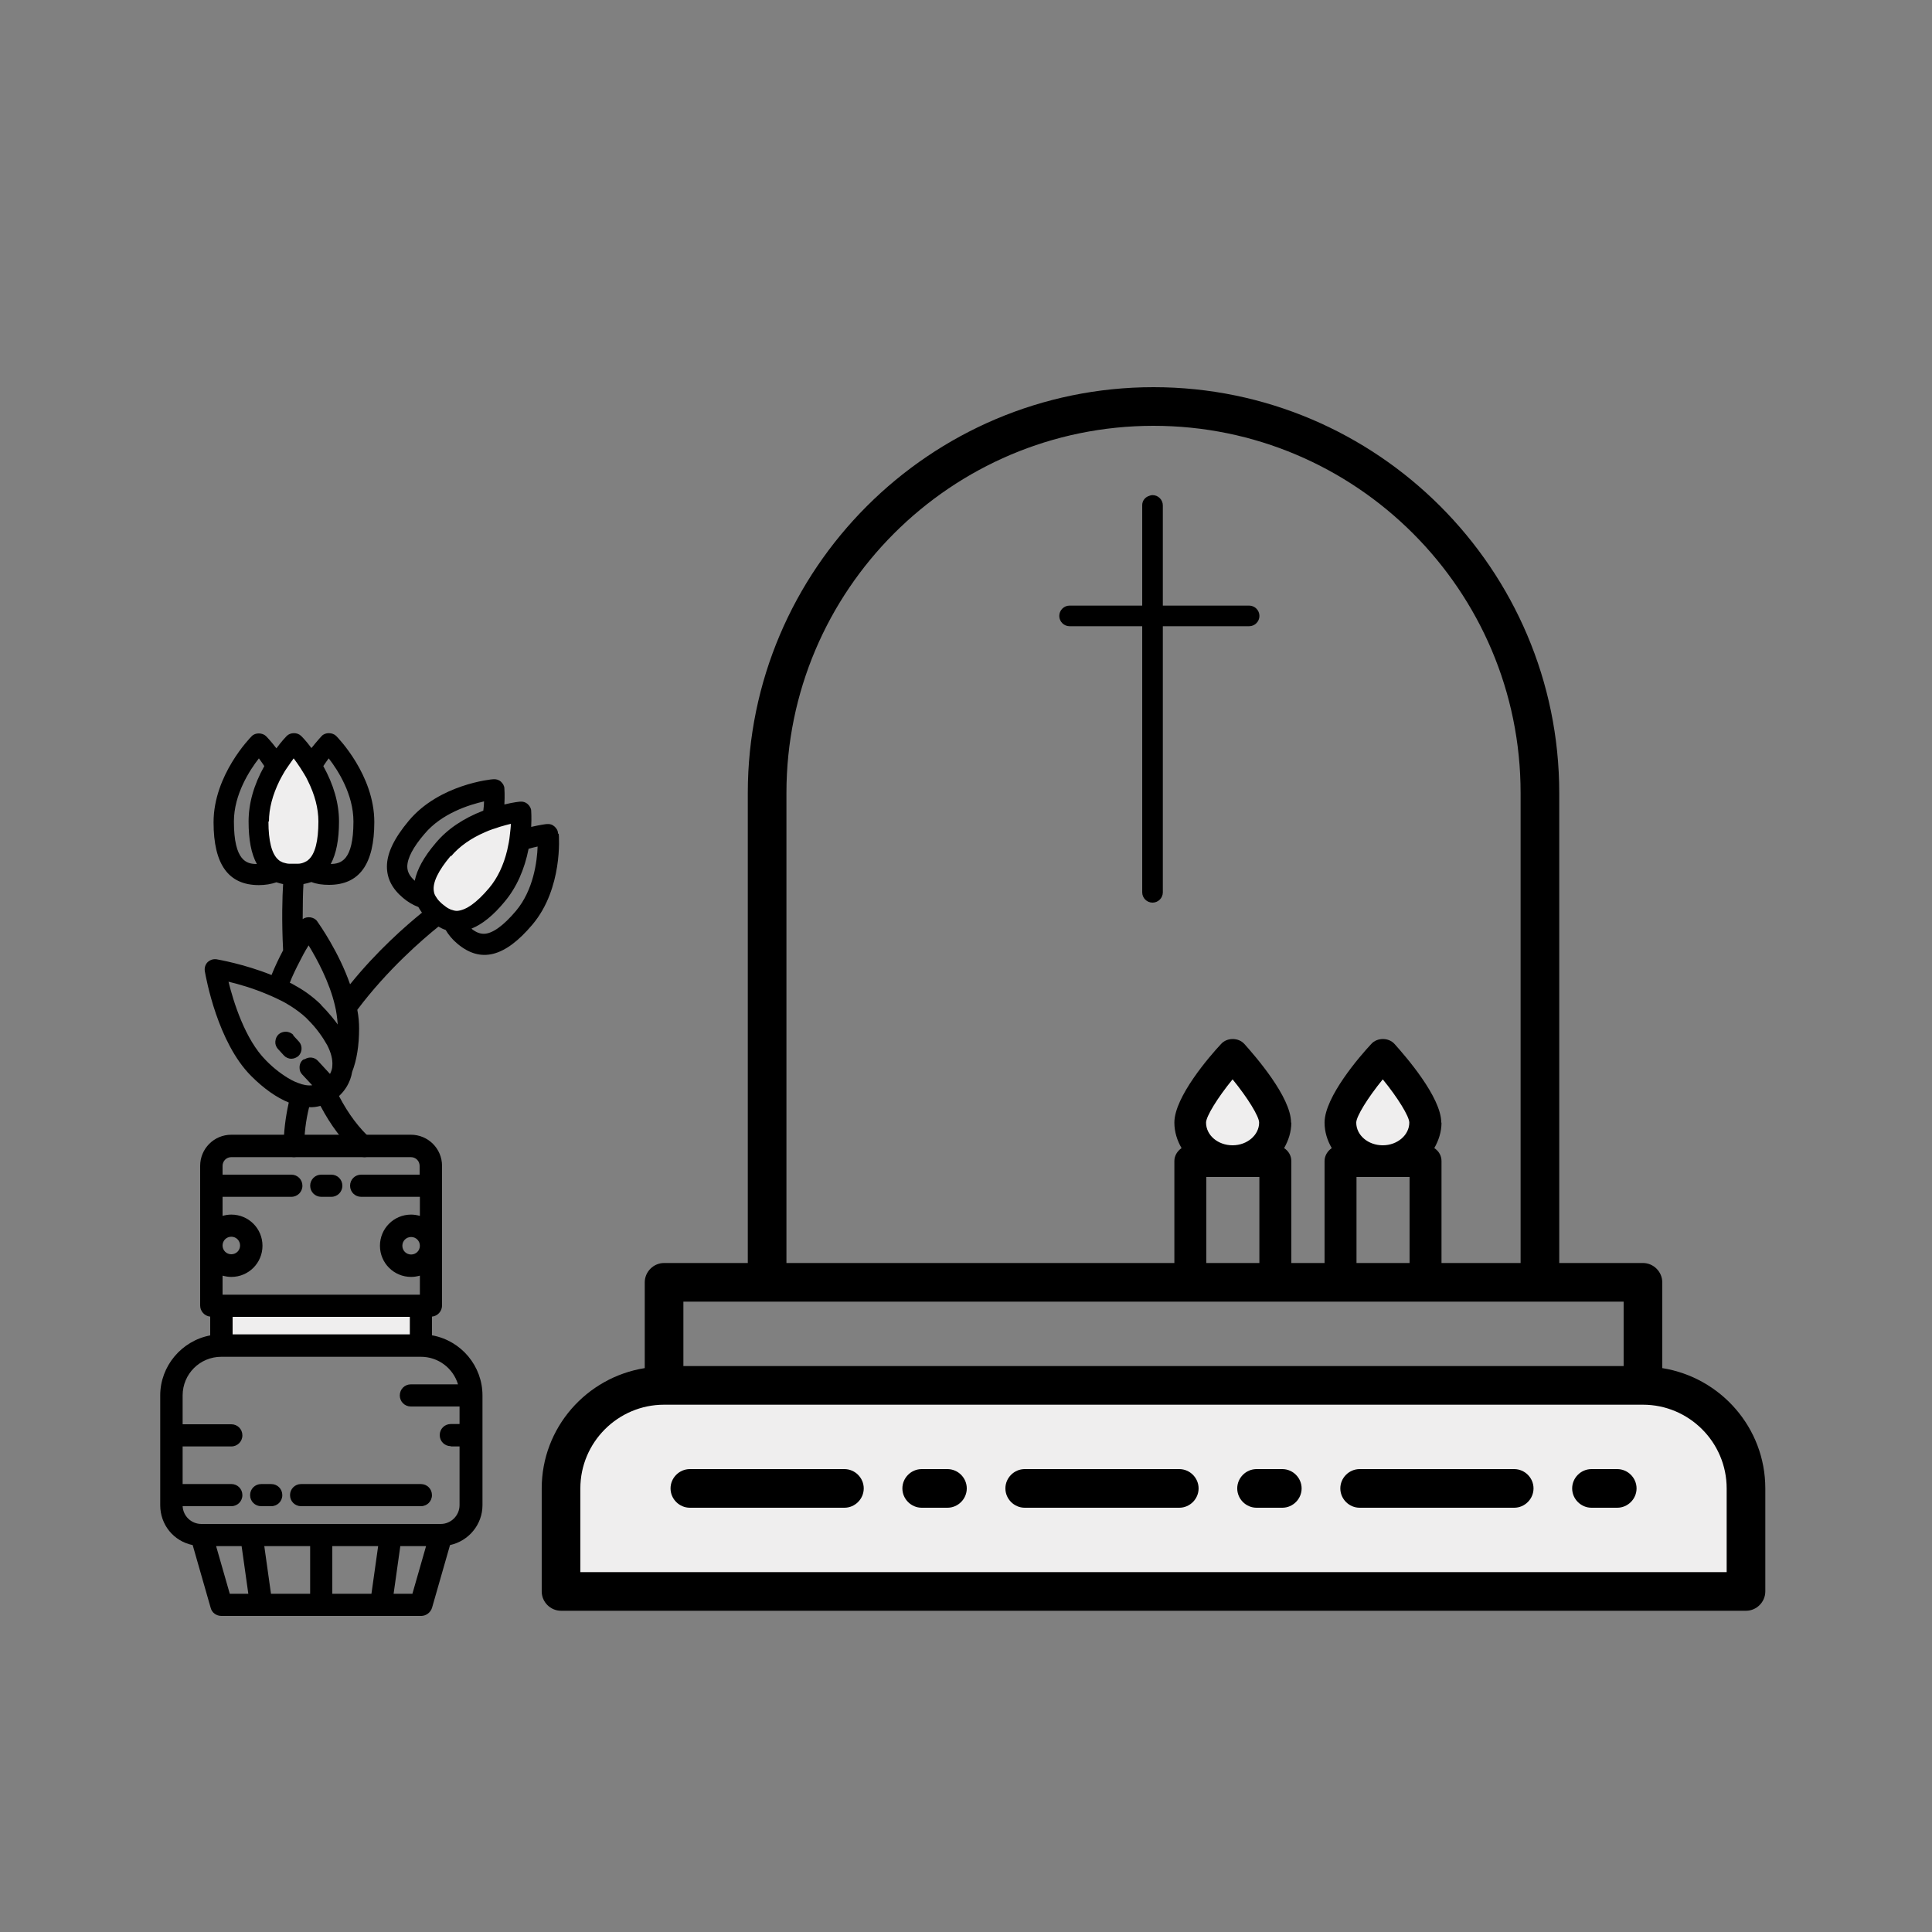
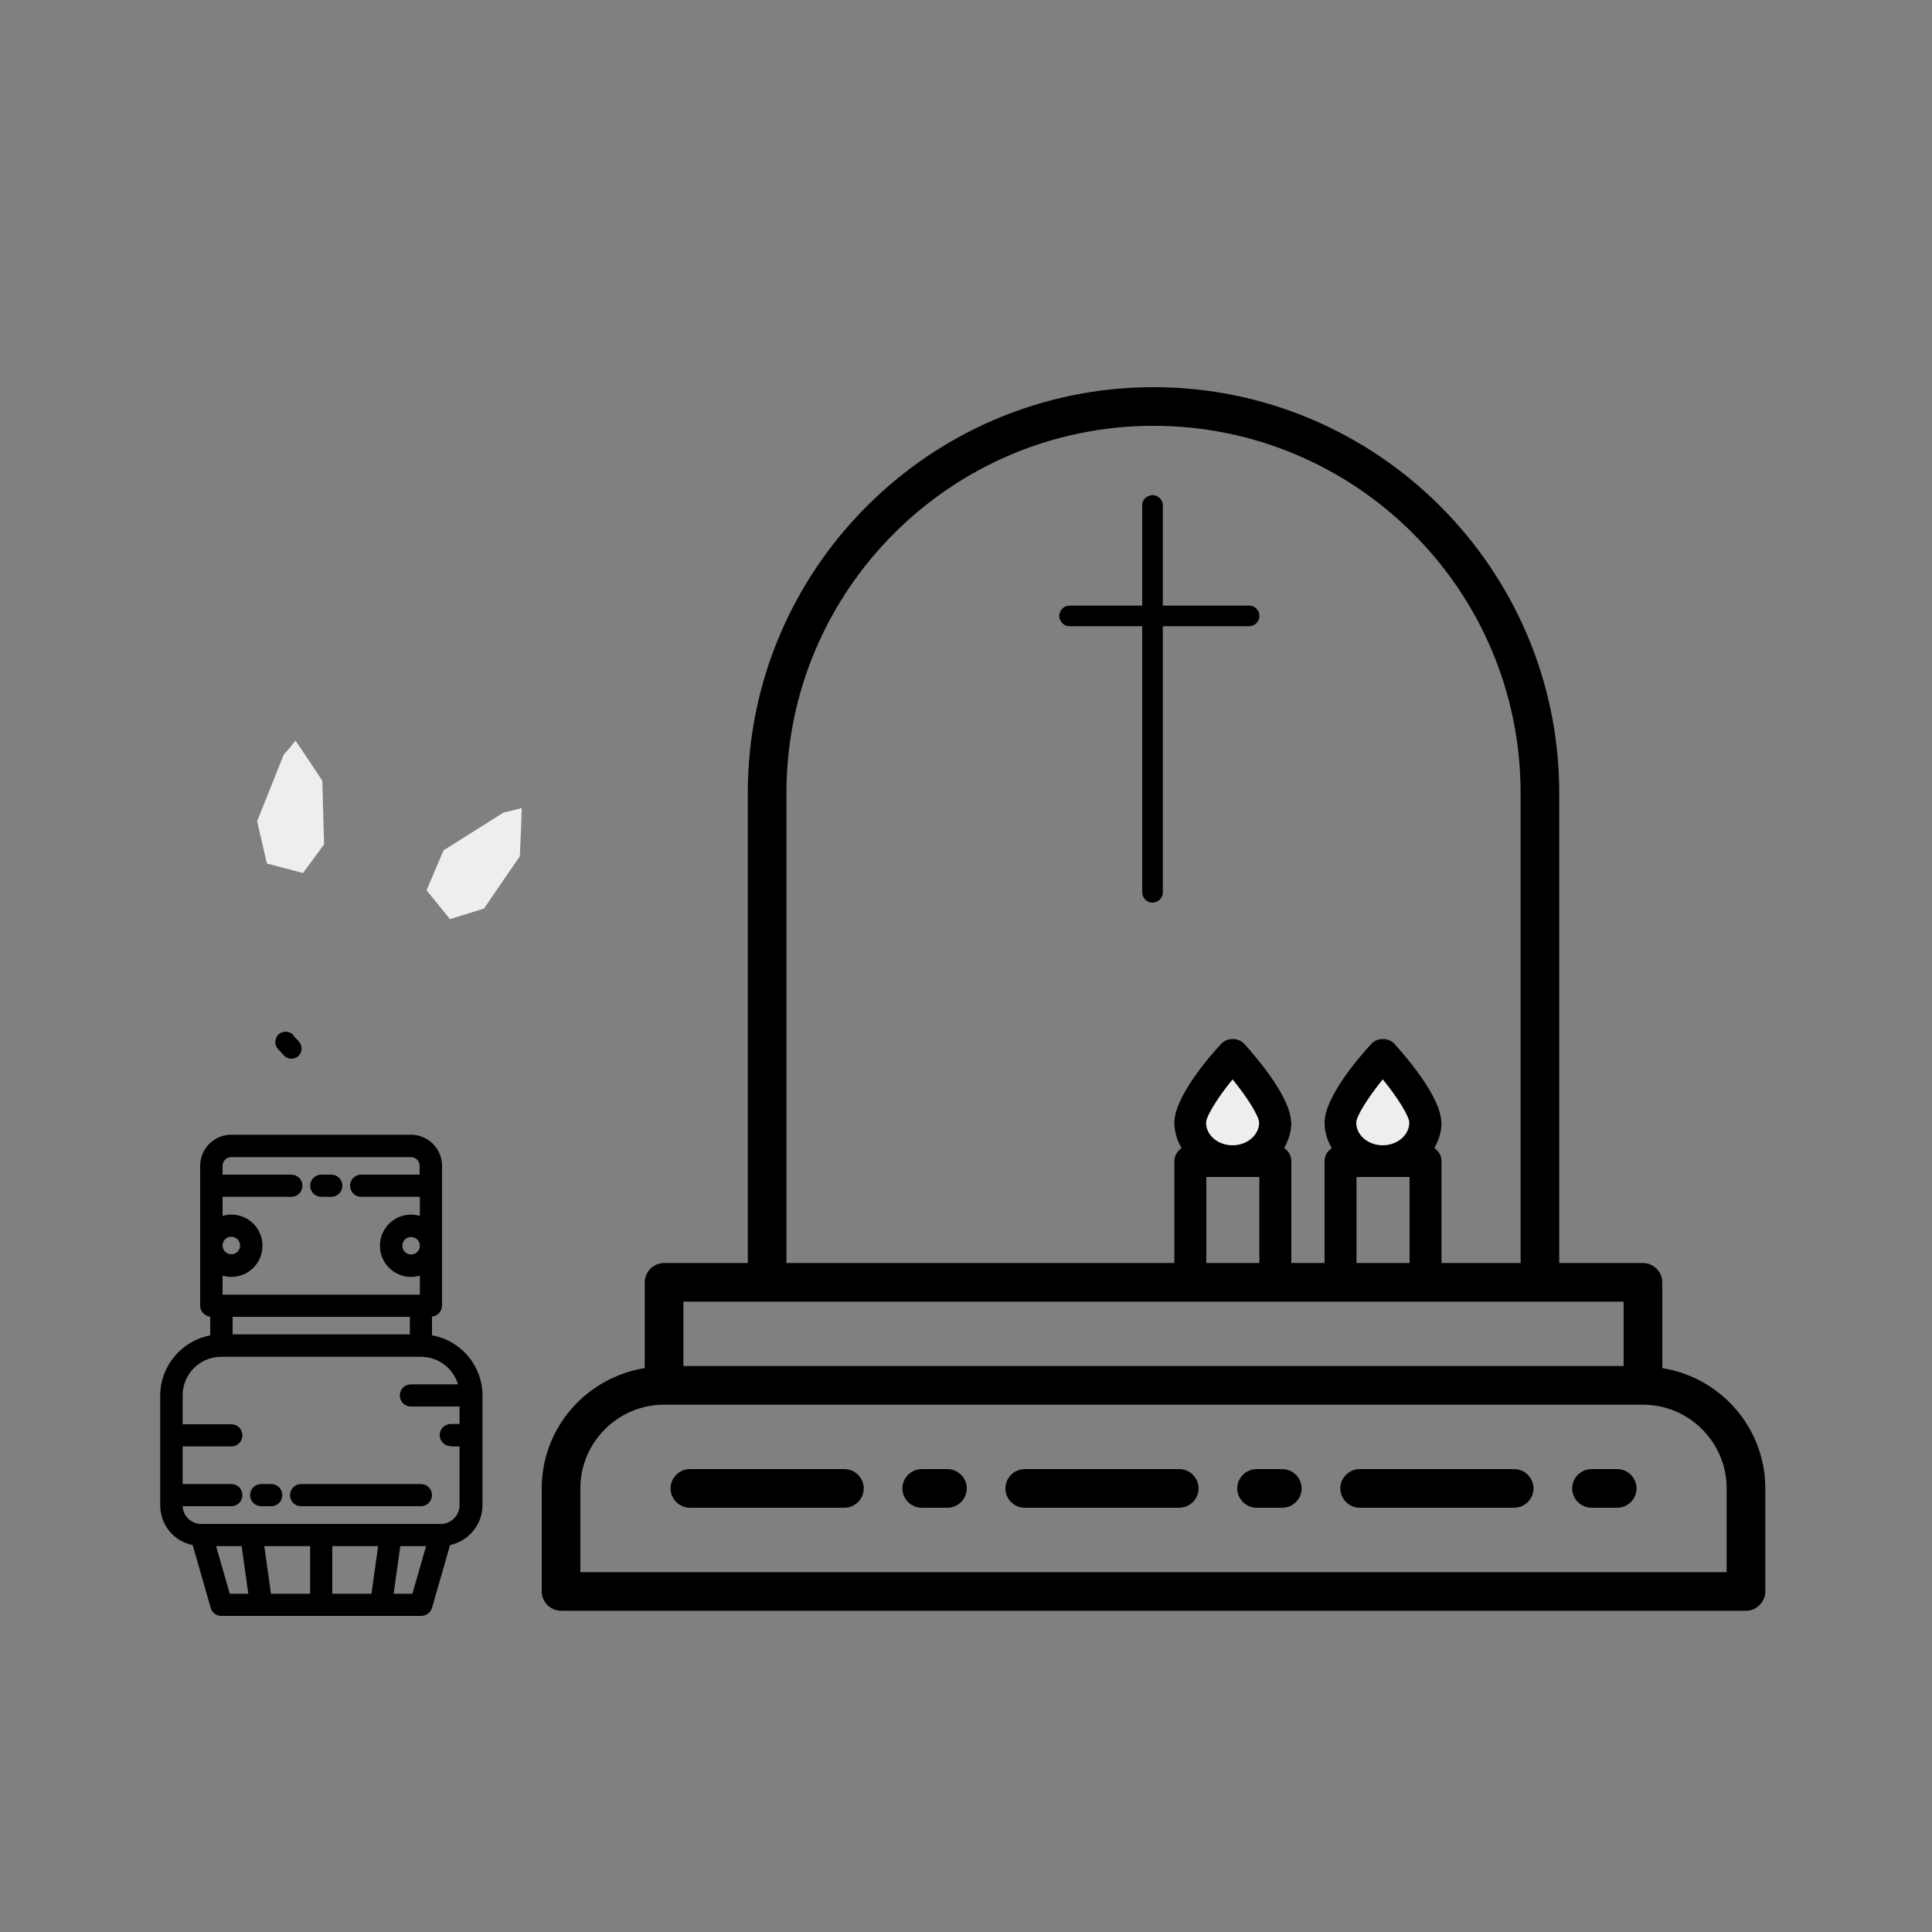
<svg xmlns="http://www.w3.org/2000/svg" width="100" height="100" viewBox="0 0 100 100" fill="none">
  <rect x="0" y="0" width="100" height="100" fill="#808080" stroke="none" />
-   <path d="M11.387 67.493L11.507 69.6L21.813 69.693L21.787 67.68L11.387 67.493Z" fill="#EFEEEE" />
  <path d="M63.402 54.68L61.148 58.68L62.788 60.147C62.788 60.147 65.935 59.467 65.935 59.387C65.935 59.307 65.468 55.88 65.468 55.88L63.402 54.694V54.68Z" fill="#EFEEEE" />
  <path d="M71.187 54.68L68.934 58.68L70.574 60.147C70.574 60.147 73.72 59.467 73.72 59.387C73.72 59.307 73.254 55.88 73.254 55.88L71.187 54.694V54.68Z" fill="#EFEEEE" />
-   <path d="M40.305 71.493L32.651 71.32L29.358 75.067L29.078 82.32L90.358 82.493L90.185 74.787L84.451 71.653L40.305 71.493Z" fill="#EFEEEE" />
  <path d="M14.682 39.067L13.309 42.507L13.815 44.694L15.682 45.187L16.775 43.707L16.682 40.413C16.682 40.413 15.282 38.28 15.282 38.334C15.282 38.387 14.682 39.067 14.682 39.067Z" fill="#EFEEEE" />
  <path d="M26.091 42.04L22.958 44.014L22.078 46.08L23.291 47.574L25.052 47.027L26.905 44.32C26.905 44.32 27.025 41.773 26.998 41.813C26.971 41.853 26.078 42.053 26.078 42.053L26.091 42.04Z" fill="#EFEEEE" />
  <path d="M91.372 77.04C91.372 73.893 89.052 71.293 86.039 70.813V66.373C86.039 65.827 85.586 65.373 85.039 65.373H80.706V41.04C80.706 29.467 71.279 20.04 59.706 20.04C48.132 20.04 38.706 29.467 38.706 41.04V65.373H34.372C33.826 65.373 33.372 65.827 33.372 66.373V70.813C30.359 71.293 28.039 73.893 28.039 77.04V82.373C28.039 82.92 28.492 83.373 29.039 83.373H90.372C90.919 83.373 91.372 82.92 91.372 82.373V77.04ZM89.372 81.373H30.039V77.04C30.039 74.653 31.986 72.707 34.372 72.707H85.039C87.426 72.707 89.372 74.653 89.372 77.04V81.373ZM35.372 67.373H84.039V70.707H35.372V67.373ZM40.706 41.04C40.706 30.56 49.226 22.04 59.706 22.04C70.186 22.04 78.706 30.56 78.706 41.04V65.373H40.706V41.04Z" fill="black" />
  <path d="M66.372 76.04H65.039C64.492 76.04 64.039 76.493 64.039 77.04C64.039 77.587 64.492 78.04 65.039 78.04H66.372C66.919 78.04 67.372 77.587 67.372 77.04C67.372 76.493 66.919 76.04 66.372 76.04Z" fill="black" />
  <path d="M78.375 76.04H70.375C69.828 76.04 69.375 76.493 69.375 77.04C69.375 77.587 69.828 78.04 70.375 78.04H78.375C78.922 78.04 79.375 77.587 79.375 77.04C79.375 76.493 78.922 76.04 78.375 76.04Z" fill="black" />
  <path d="M83.708 76.04H82.375C81.828 76.04 81.375 76.493 81.375 77.04C81.375 77.587 81.828 78.04 82.375 78.04H83.708C84.255 78.04 84.708 77.587 84.708 77.04C84.708 76.493 84.255 76.04 83.708 76.04Z" fill="black" />
  <path d="M61.039 76.04H53.039C52.492 76.04 52.039 76.493 52.039 77.04C52.039 77.587 52.492 78.04 53.039 78.04H61.039C61.586 78.04 62.039 77.587 62.039 77.04C62.039 76.493 61.586 76.04 61.039 76.04Z" fill="black" />
  <path d="M43.707 76.04H35.707C35.16 76.04 34.707 76.493 34.707 77.04C34.707 77.587 35.16 78.04 35.707 78.04H43.707C44.254 78.04 44.707 77.587 44.707 77.04C44.707 76.493 44.254 76.04 43.707 76.04Z" fill="black" />
  <path d="M49.04 76.04H47.707C47.16 76.04 46.707 76.493 46.707 77.04C46.707 77.587 47.16 78.04 47.707 78.04H49.04C49.587 78.04 50.04 77.587 50.04 77.04C50.04 76.493 49.587 76.04 49.04 76.04Z" fill="black" />
-   <path d="M28.881 43.133C28.881 42.987 28.8 42.867 28.694 42.773C28.587 42.68 28.467 42.64 28.307 42.653C28.267 42.653 27.96 42.693 27.494 42.8C27.52 42.307 27.494 41.973 27.494 41.973C27.494 41.84 27.414 41.707 27.307 41.613C27.201 41.52 27.067 41.48 26.921 41.493C26.907 41.493 26.587 41.52 26.107 41.64C26.134 41.147 26.107 40.813 26.107 40.813C26.107 40.68 26.027 40.547 25.921 40.453C25.814 40.36 25.667 40.32 25.534 40.333C25.427 40.333 22.734 40.6 21.16 42.48C20.401 43.387 20.027 44.16 20.027 44.853C20.027 45.467 20.294 46 20.867 46.48C21.12 46.693 21.374 46.84 21.654 46.947C21.707 47.04 21.774 47.147 21.84 47.24C20.987 47.933 19.507 49.227 18.12 50.947C17.534 49.267 16.534 47.853 16.414 47.68C16.254 47.453 15.88 47.413 15.667 47.573C15.667 46.773 15.681 46.147 15.707 45.76C15.854 45.733 15.987 45.693 16.12 45.653C16.387 45.76 16.694 45.8 17.027 45.8C18.601 45.8 19.374 44.733 19.374 42.547C19.374 40.107 17.48 38.173 17.401 38.093C17.214 37.907 16.84 37.893 16.654 38.093C16.654 38.093 16.427 38.333 16.12 38.72C15.827 38.32 15.587 38.093 15.587 38.093C15.387 37.893 15.027 37.907 14.841 38.093C14.787 38.147 14.574 38.373 14.307 38.733C14.001 38.333 13.774 38.107 13.774 38.107C13.587 37.92 13.214 37.907 13.027 38.107C12.947 38.187 11.054 40.12 11.054 42.56C11.054 44.747 11.827 45.813 13.4 45.813C13.734 45.813 14.04 45.76 14.307 45.667C14.414 45.707 14.534 45.733 14.654 45.76C14.614 46.373 14.574 47.64 14.654 49.187C14.427 49.613 14.227 50.04 14.054 50.467C12.627 49.893 11.28 49.667 11.214 49.653C11.04 49.627 10.88 49.68 10.747 49.8C10.627 49.92 10.574 50.093 10.601 50.267C10.667 50.64 11.267 53.96 13.001 55.693C13.654 56.347 14.32 56.813 14.947 57.067C14.774 57.84 14.681 58.613 14.681 59.36C14.681 59.653 14.921 59.893 15.214 59.893C15.507 59.893 15.747 59.653 15.747 59.36C15.747 58.693 15.827 58 16 57.307C16.201 57.32 16.387 57.293 16.587 57.24C17.12 58.253 17.761 59.107 18.507 59.76C18.601 59.853 18.734 59.893 18.867 59.893C19.014 59.893 19.16 59.827 19.267 59.72C19.467 59.507 19.441 59.16 19.227 58.973C18.587 58.4 18.027 57.653 17.547 56.733C17.574 56.707 17.601 56.68 17.627 56.653C17.814 56.467 18.134 56.067 18.227 55.48C18.467 54.867 18.587 54.107 18.587 53.227C18.587 52.933 18.561 52.613 18.494 52.267C20.054 50.187 21.881 48.613 22.694 47.96C22.814 48.027 22.934 48.093 23.067 48.133C23.214 48.387 23.414 48.627 23.667 48.84C24.881 49.867 26.134 49.547 27.561 47.853C29.134 45.987 28.934 43.28 28.921 43.173L28.881 43.133ZM27.827 43.813C27.8 44.587 27.614 46.067 26.707 47.147C26.054 47.92 25.48 48.333 25.041 48.333C24.84 48.333 24.627 48.253 24.401 48.067C24.96 47.84 25.534 47.387 26.134 46.653C26.734 45.933 27.147 45.013 27.36 43.933C27.547 43.88 27.707 43.84 27.84 43.813H27.827ZM23.347 44.32C23.774 43.813 24.374 43.387 25.12 43.067C25.241 43.013 25.374 42.96 25.494 42.92C25.627 42.88 25.747 42.84 25.854 42.8C26.081 42.733 26.28 42.68 26.441 42.64C26.441 42.8 26.414 43 26.387 43.24C26.374 43.36 26.36 43.48 26.334 43.613C26.307 43.747 26.28 43.867 26.254 44C26.067 44.787 25.747 45.453 25.32 45.96C24.68 46.72 24.12 47.12 23.654 47.147C23.574 47.147 23.494 47.133 23.387 47.093C23.347 47.093 23.32 47.067 23.28 47.053C23.214 47.027 23.147 46.987 23.094 46.947C23.041 46.907 22.987 46.867 22.921 46.813C22.867 46.773 22.827 46.733 22.774 46.68L22.747 46.653C22.667 46.573 22.601 46.48 22.547 46.387C22.494 46.307 22.467 46.213 22.454 46.12C22.387 45.68 22.68 45.067 23.334 44.293L23.347 44.32ZM25.014 41.96C23.974 42.36 23.147 42.92 22.547 43.64C21.934 44.36 21.587 45 21.467 45.587C21.201 45.347 21.081 45.12 21.081 44.853C21.081 44.427 21.387 43.84 21.974 43.16C22.867 42.093 24.294 41.653 25.054 41.48C25.054 41.613 25.041 41.773 25.014 41.973V41.96ZM13.28 44.72C12.774 44.72 12.107 44.573 12.107 42.52C12.107 41.12 12.921 39.867 13.4 39.253C13.48 39.36 13.574 39.493 13.681 39.653C13.134 40.627 12.867 41.587 12.867 42.52C12.867 43.453 13.001 44.187 13.294 44.72H13.28ZM13.921 42.52C13.921 41.853 14.107 41.147 14.467 40.413C14.534 40.293 14.587 40.173 14.654 40.067C14.72 39.947 14.787 39.84 14.854 39.747C14.987 39.547 15.107 39.387 15.2 39.253C15.294 39.373 15.414 39.547 15.547 39.747C15.614 39.853 15.681 39.96 15.747 40.067C15.814 40.173 15.88 40.293 15.934 40.413C16.294 41.133 16.48 41.84 16.48 42.52C16.48 43.533 16.307 44.2 15.974 44.493C15.907 44.56 15.827 44.6 15.734 44.64C15.64 44.68 15.534 44.707 15.414 44.707C15.267 44.707 15.12 44.707 14.974 44.707C14.854 44.707 14.747 44.667 14.64 44.64C14.547 44.6 14.467 44.56 14.4 44.493C14.067 44.2 13.894 43.533 13.894 42.52H13.921ZM15.734 54.827L15.667 54.867C15.547 54.973 15.494 55.133 15.507 55.293C15.507 55.413 15.56 55.533 15.64 55.613L16.16 56.173C15.934 56.2 15.694 56.16 15.427 56.053C15.2 55.973 14.96 55.84 14.72 55.68C14.521 55.547 14.307 55.387 14.081 55.187C13.974 55.093 13.867 54.987 13.761 54.88C12.681 53.8 12.081 51.84 11.827 50.813C12.334 50.933 13.094 51.147 13.867 51.48C13.974 51.52 14.081 51.573 14.174 51.613C14.267 51.653 14.374 51.707 14.48 51.76C14.681 51.853 14.867 51.96 15.054 52.08C15.347 52.267 15.614 52.467 15.841 52.68L15.907 52.747C16.147 52.987 16.347 53.213 16.52 53.453C16.68 53.667 16.814 53.88 16.934 54.093C17.134 54.48 17.227 54.84 17.201 55.16C17.201 55.32 17.147 55.453 17.081 55.587L16.454 54.907C16.28 54.72 16 54.68 15.774 54.827H15.734ZM16.627 52.013C16.414 51.8 16.16 51.587 15.88 51.387C15.654 51.227 15.387 51.067 15.094 50.907C15.067 50.893 15.04 50.88 15.001 50.867C15.04 50.773 15.067 50.693 15.107 50.6C15.28 50.213 15.48 49.813 15.694 49.413C15.787 49.24 15.88 49.08 15.974 48.933C16.414 49.653 17.054 50.84 17.334 52.04C17.414 52.36 17.454 52.68 17.48 53.027C17.387 52.893 17.28 52.76 17.16 52.613C16.974 52.387 16.8 52.2 16.614 52.013H16.627ZM16.734 39.653C16.84 39.493 16.934 39.36 17.014 39.253C17.494 39.867 18.294 41.12 18.294 42.52C18.294 44.573 17.627 44.707 17.12 44.72C17.401 44.2 17.547 43.467 17.547 42.52C17.547 41.573 17.267 40.613 16.734 39.653Z" fill="black" />
  <path d="M15.185 53.573C15.092 53.467 14.959 53.413 14.812 53.4C14.665 53.4 14.532 53.44 14.425 53.533C14.319 53.627 14.265 53.76 14.252 53.907C14.239 54.053 14.292 54.187 14.385 54.293L14.692 54.627C14.785 54.733 14.932 54.8 15.079 54.8C15.212 54.8 15.332 54.747 15.439 54.667C15.652 54.467 15.665 54.133 15.479 53.92L15.172 53.587L15.185 53.573Z" fill="black" />
  <path d="M17.148 60.8H16.628C16.308 60.8 16.055 61.053 16.055 61.373C16.055 61.693 16.308 61.947 16.628 61.947H17.148C17.468 61.947 17.721 61.693 17.721 61.373C17.721 61.053 17.468 60.8 17.148 60.8Z" fill="black" />
  <path d="M22.36 69.12V68.147C22.653 68.12 22.88 67.867 22.88 67.573V60.347C22.88 59.453 22.16 58.733 21.266 58.733H11.973C11.08 58.733 10.36 59.453 10.36 60.347V67.573C10.36 67.867 10.586 68.12 10.88 68.147V69.12C9.4 69.4 8.293 70.707 8.293 72.227V77.907C8.293 78.92 8.986 79.773 9.973 79.973L10.906 83.227C10.973 83.48 11.2 83.64 11.466 83.64H21.8C22.053 83.64 22.28 83.467 22.36 83.227L23.293 79.973C24.266 79.76 24.973 78.907 24.973 77.907V72.227C24.973 70.707 23.88 69.4 22.386 69.12H22.36ZM19.573 80.027L19.226 82.493H17.2V80.027H19.573ZM22.053 80.027L21.346 82.493H20.373L20.72 80.027H22.04H22.053ZM12.866 82.493H11.893L11.186 80.027H12.506L12.853 82.493H12.866ZM16.053 80.027V82.493H14.026L13.68 80.027H16.053ZM21.28 64.933C21.026 64.933 20.826 64.733 20.826 64.48C20.826 64.227 21.026 64.027 21.28 64.027C21.533 64.027 21.733 64.227 21.733 64.48C21.733 64.733 21.533 64.933 21.28 64.933ZM21.733 60.8H18.693C18.373 60.8 18.12 61.053 18.12 61.373C18.12 61.693 18.373 61.947 18.693 61.947H21.733V62.933C21.586 62.893 21.426 62.867 21.28 62.867C20.386 62.867 19.666 63.587 19.666 64.48C19.666 65.373 20.386 66.093 21.28 66.093C21.44 66.093 21.586 66.067 21.733 66.027V67.013H11.52V66.027C11.666 66.067 11.826 66.093 11.973 66.093C12.866 66.093 13.586 65.373 13.586 64.48C13.586 63.587 12.866 62.867 11.973 62.867C11.813 62.867 11.666 62.893 11.52 62.933V61.947H15.08C15.4 61.947 15.653 61.693 15.653 61.373C15.653 61.053 15.4 60.8 15.08 60.8H11.52V60.347C11.52 60.093 11.72 59.893 11.973 59.893H21.266C21.52 59.893 21.72 60.093 21.72 60.347V60.8H21.733ZM11.973 64.013C12.226 64.013 12.426 64.213 12.426 64.467C12.426 64.72 12.226 64.92 11.973 64.92C11.72 64.92 11.52 64.72 11.52 64.467C11.52 64.213 11.72 64.013 11.973 64.013ZM23.333 74.867H23.786V77.907C23.786 78.44 23.346 78.88 22.813 78.88H10.426C9.906 78.88 9.48 78.48 9.453 77.96H11.973C12.293 77.96 12.546 77.707 12.546 77.387C12.546 77.067 12.293 76.813 11.973 76.813H9.453V74.867H11.973C12.293 74.867 12.546 74.613 12.546 74.293C12.546 73.973 12.293 73.72 11.973 73.72H9.453V72.227C9.453 71.12 10.346 70.227 11.453 70.227H21.786C22.68 70.227 23.453 70.813 23.706 71.653H21.266C20.946 71.653 20.693 71.907 20.693 72.227C20.693 72.547 20.946 72.8 21.266 72.8H23.786V73.707H23.333C23.013 73.707 22.76 73.96 22.76 74.28C22.76 74.6 23.013 74.853 23.333 74.853V74.867ZM12.04 69.067V68.16H21.213V69.067H12.04Z" fill="black" />
  <path d="M21.785 76.814H15.585C15.265 76.814 15.012 77.067 15.012 77.387C15.012 77.707 15.265 77.96 15.585 77.96H21.785C22.105 77.96 22.358 77.707 22.358 77.387C22.358 77.067 22.105 76.814 21.785 76.814Z" fill="black" />
  <path d="M14.039 76.814H13.519C13.199 76.814 12.945 77.067 12.945 77.387C12.945 77.707 13.199 77.96 13.519 77.96H14.039C14.359 77.96 14.612 77.707 14.612 77.387C14.612 77.067 14.359 76.814 14.039 76.814Z" fill="black" />
  <path d="M74.599 58.106C74.599 56.786 72.745 54.666 72.185 54.04C71.879 53.693 71.279 53.693 70.972 54.04C70.399 54.653 68.559 56.773 68.559 58.106C68.559 58.587 68.705 59.04 68.932 59.426C68.719 59.573 68.559 59.813 68.559 60.093V65.867H70.212V60.92H72.959V65.867H74.612V60.093C74.612 59.813 74.465 59.573 74.239 59.426C74.465 59.026 74.612 58.587 74.612 58.106H74.599ZM71.572 59.28C70.812 59.28 70.199 58.76 70.199 58.106C70.199 57.786 70.799 56.813 71.572 55.867C72.345 56.813 72.945 57.786 72.945 58.106C72.945 58.746 72.332 59.28 71.572 59.28Z" fill="black" />
  <path d="M66.825 58.106C66.825 56.786 64.972 54.666 64.412 54.04C64.105 53.693 63.505 53.693 63.199 54.04C62.625 54.653 60.785 56.773 60.785 58.106C60.785 58.587 60.932 59.04 61.158 59.426C60.945 59.573 60.785 59.813 60.785 60.093V65.867H62.438V60.92H65.185V65.867H66.838V60.093C66.838 59.813 66.692 59.573 66.465 59.426C66.692 59.026 66.838 58.587 66.838 58.106H66.825ZM63.798 59.28C63.038 59.28 62.425 58.76 62.425 58.106C62.425 57.786 63.025 56.813 63.798 55.867C64.572 56.813 65.172 57.786 65.172 58.106C65.172 58.746 64.558 59.28 63.798 59.28Z" fill="black" />
  <path d="M64.655 31.346H60.188V26.16C60.188 25.866 59.948 25.627 59.655 25.627C59.602 25.627 59.535 25.64 59.481 25.666C59.268 25.733 59.121 25.92 59.121 26.146C59.121 26.146 59.121 26.146 59.121 26.16V31.346H55.361C55.068 31.346 54.828 31.587 54.828 31.88C54.828 32.173 55.068 32.413 55.361 32.413H59.121V46.187C59.121 46.48 59.361 46.72 59.655 46.72C59.948 46.72 60.188 46.48 60.188 46.187V32.413H64.655C64.948 32.413 65.188 32.173 65.188 31.88C65.188 31.587 64.948 31.346 64.655 31.346Z" fill="black" />
</svg>